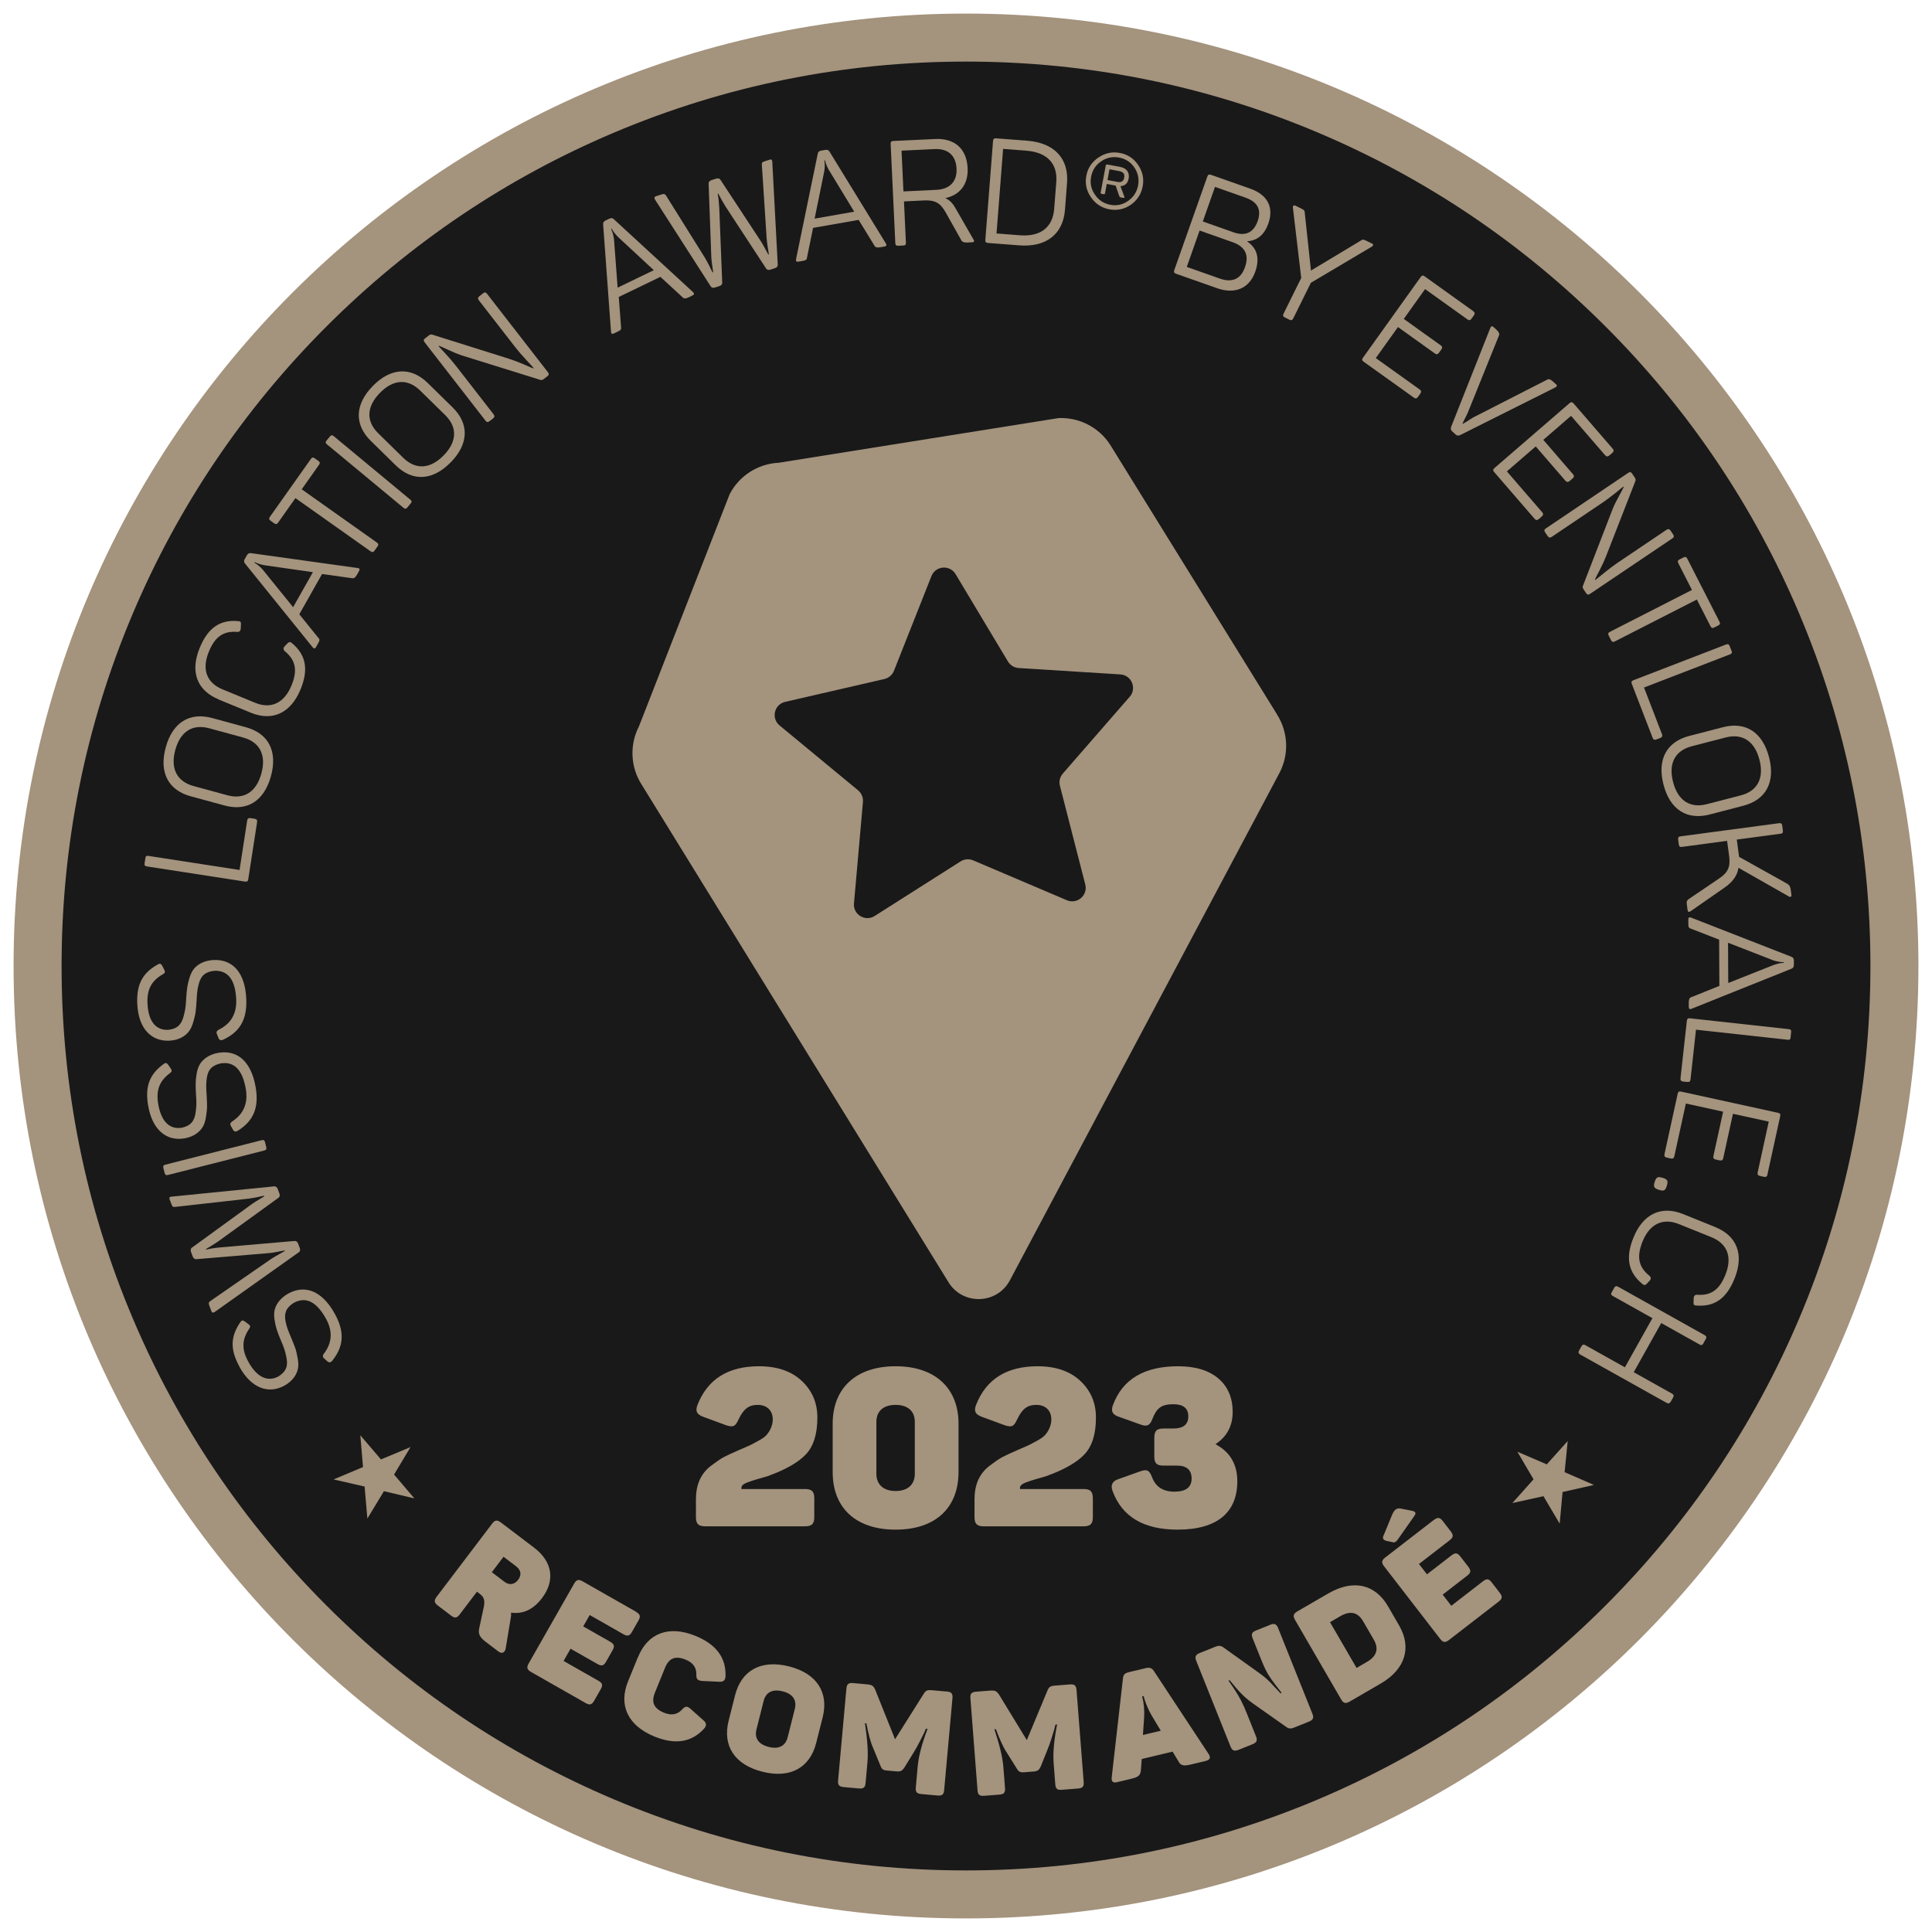
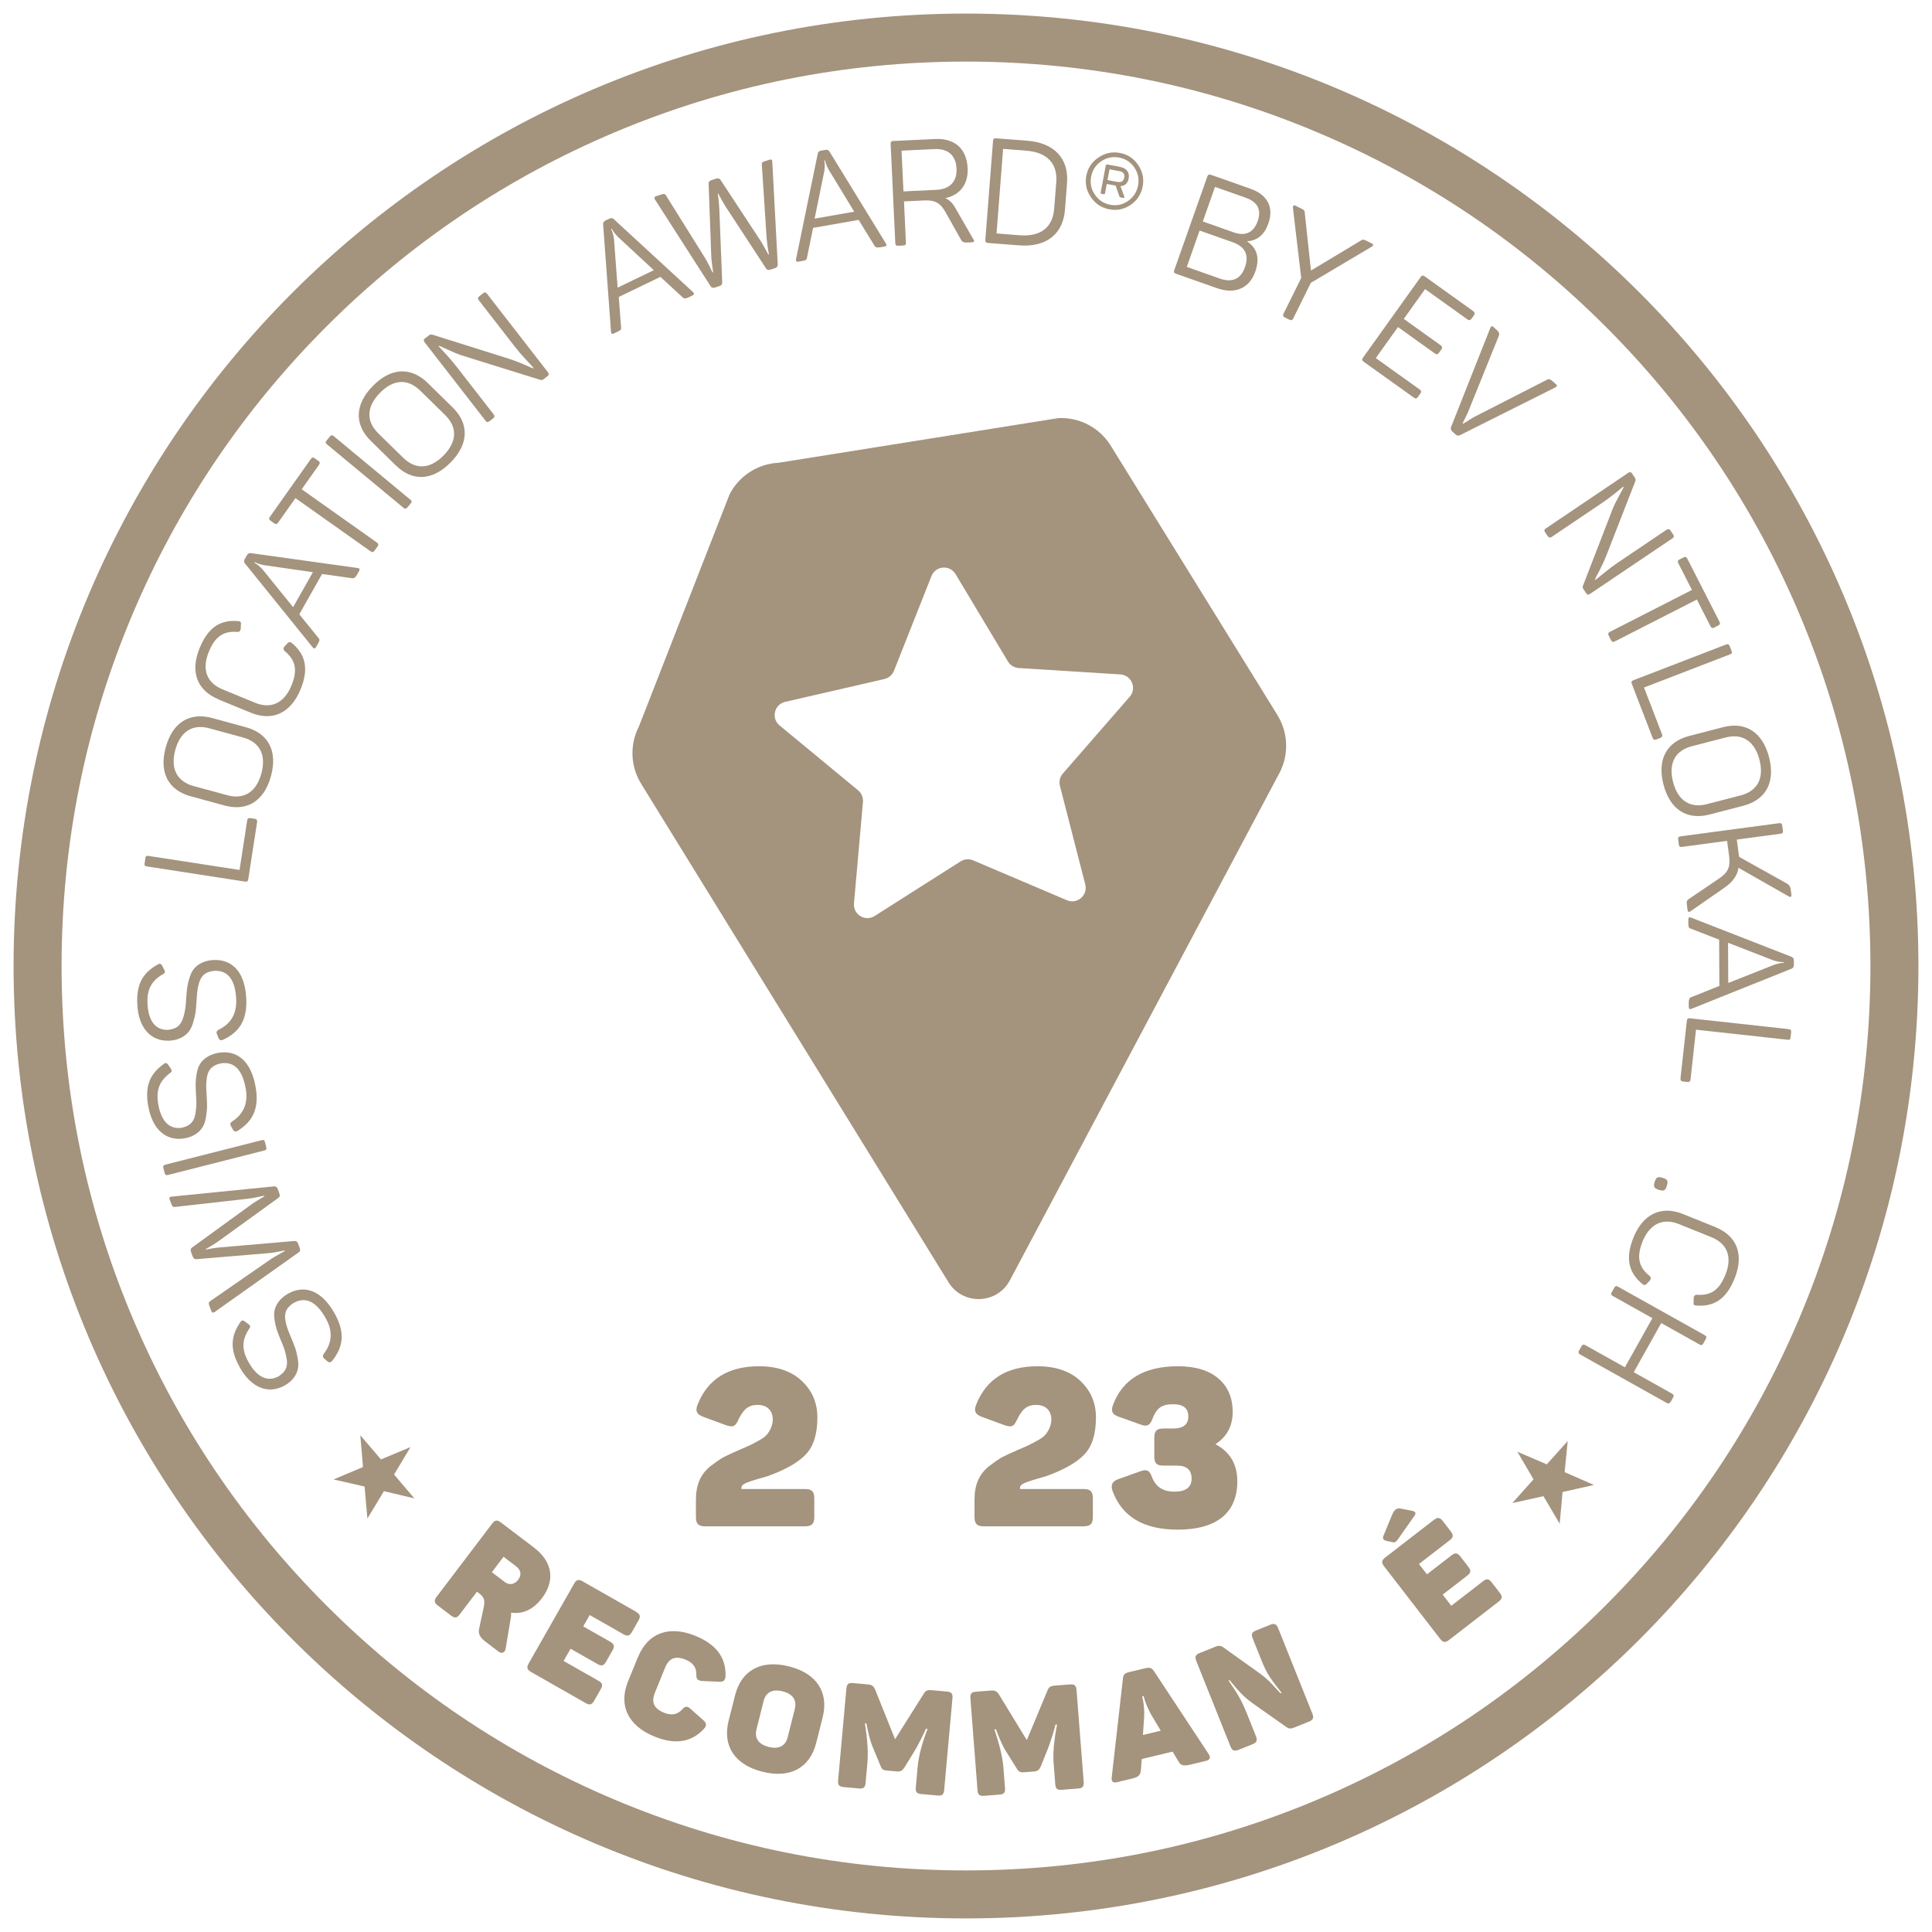
<svg xmlns="http://www.w3.org/2000/svg" width="395" height="395" viewBox="0 0 395 395" fill="none">
-   <path d="M197.505 387.317C302.337 387.317 387.321 302.333 387.321 197.501C387.321 92.668 302.337 7.684 197.505 7.684C92.672 7.684 7.688 92.668 7.688 197.501C7.688 302.333 92.672 387.317 197.505 387.317Z" fill="#191919" />
  <path d="M197.5 12.591C222.465 12.591 246.684 17.477 269.47 27.114C291.491 36.427 311.264 49.763 328.251 66.749C345.238 83.736 358.574 103.51 367.886 125.531C377.523 148.317 382.41 172.536 382.41 197.5C382.41 222.465 377.523 246.684 367.886 269.47C358.574 291.491 345.238 311.265 328.251 328.251C311.264 345.238 291.491 358.574 269.47 367.887C246.684 377.523 222.465 382.41 197.5 382.41C172.535 382.41 148.317 377.523 125.53 367.887C103.51 358.574 83.736 345.238 66.749 328.251C49.763 311.265 36.427 291.491 27.114 269.47C17.477 246.684 12.591 222.465 12.591 197.5C12.591 172.536 17.477 148.317 27.114 125.531C36.427 103.51 49.763 83.736 66.749 66.749C83.736 49.763 103.51 36.427 125.53 27.114C148.317 17.477 172.535 12.591 197.5 12.591ZM197.5 2.777C89.958 2.777 2.777 89.958 2.777 197.5C2.777 305.043 89.958 392.224 197.5 392.224C305.043 392.224 392.223 305.043 392.223 197.5C392.223 89.958 305.043 2.777 197.5 2.777Z" fill="#A4937D" />
  <path d="M261.079 146.04L226.988 90.949C224.682 87.367 220.639 85.277 216.38 85.483L159.209 94.609C154.95 94.815 151.123 97.268 149.17 101.056L130.633 148.513C128.68 152.301 128.896 156.854 131.202 160.436L193.996 262.277C197.009 266.958 203.967 266.634 206.518 261.678L261.629 157.953C263.582 154.165 263.366 149.622 261.06 146.03L261.079 146.04ZM230.963 142.458L217.293 158.159C216.694 158.846 216.478 159.778 216.704 160.662L221.885 180.828C222.455 183.045 220.237 184.949 218.127 184.056L198.962 175.901C198.128 175.548 197.166 175.627 196.401 176.107L178.825 187.275C176.892 188.502 174.39 186.98 174.596 184.704L176.431 163.959C176.509 163.056 176.136 162.163 175.44 161.584L159.385 148.317C157.619 146.854 158.296 144.009 160.524 143.498L180.817 138.827C181.7 138.621 182.436 137.993 182.77 137.149L190.434 117.788C191.278 115.658 194.193 115.423 195.37 117.385L206.076 135.245C206.547 136.021 207.362 136.521 208.275 136.58L229.059 137.885C231.345 138.032 232.474 140.731 230.972 142.458H230.963Z" fill="#A4937D" />
  <path d="M83.933 295.858L80.567 301.471L84.718 306.348L78.496 304.876L75.111 310.47L74.541 303.924L68.202 302.472L74.218 299.94L73.668 293.444L77.888 298.38L83.933 295.858Z" fill="#A4937D" />
  <path d="M109.231 316.456C112.892 319.233 113.588 323.08 110.811 326.74C109.055 329.056 106.935 330.057 104.491 329.704C104.521 330.214 104.462 330.734 104.354 331.225L103.402 336.946C103.275 337.858 102.656 338.221 101.891 337.642L99.31 335.68C98.064 334.738 97.71 334.012 97.985 332.863L98.937 328.428C99.133 327.221 99.006 326.554 98.064 325.847L97.514 325.425L93.991 330.067C93.432 330.813 92.99 330.891 92.225 330.312L89.526 328.261C88.761 327.682 88.702 327.221 89.261 326.475L100.625 311.5C101.184 310.754 101.646 310.695 102.411 311.274L109.231 316.446V316.456ZM105.532 320.244L102.951 318.281L100.556 321.441L103.137 323.404C104.119 324.149 105.188 323.983 105.934 323.001C106.66 322.049 106.562 321.029 105.532 320.254V320.244Z" fill="#A4937D" />
  <path d="M130.046 329.556C130.88 330.037 131.007 330.479 130.546 331.293L129.211 333.639C128.74 334.473 128.289 334.6 127.455 334.119L120.566 330.194L119.241 332.52L124.746 335.65C125.581 336.131 125.708 336.573 125.247 337.387L123.912 339.733C123.441 340.567 122.99 340.694 122.156 340.213L116.651 337.083L115.228 339.585L122.352 343.638C123.157 344.099 123.304 344.521 122.823 345.356L121.469 347.73C121.008 348.535 120.556 348.663 119.751 348.201L108.584 341.842C107.75 341.371 107.622 340.92 108.084 340.105L117.387 323.766C117.848 322.962 118.299 322.834 119.133 323.315L130.065 329.537L130.046 329.556Z" fill="#A4937D" />
  <path d="M130.466 338.752C132.448 333.884 136.756 332.236 142.203 334.463C146.403 336.18 148.444 338.889 148.336 342.638C148.316 343.57 147.885 343.913 146.972 343.835L143.567 343.678C142.605 343.58 142.33 343.305 142.37 342.314C142.389 340.92 141.663 339.919 140.211 339.33C138.071 338.457 136.776 338.997 135.971 340.969L133.911 346.033C133.106 348.005 133.646 349.301 135.785 350.174C137.257 350.773 138.484 350.557 139.416 349.546C140.113 348.79 140.485 348.751 141.221 349.409L143.763 351.675C144.47 352.254 144.538 352.804 143.9 353.481C141.349 356.239 137.993 356.749 133.793 355.032C128.347 352.804 126.423 348.624 128.405 343.756L130.447 338.752H130.466Z" fill="#A4937D" />
  <path d="M150.29 346.592C151.575 341.499 155.609 339.262 161.31 340.694C166.992 342.127 169.475 346.003 168.199 351.096L166.874 356.337C165.589 361.43 161.555 363.667 155.883 362.234C150.172 360.802 147.689 356.915 148.965 351.822L150.29 346.582V346.592ZM162.497 349.389C162.959 347.554 162.036 346.298 160.025 345.797C157.954 345.277 156.58 345.954 156.119 347.789L154.667 353.559C154.205 355.394 155.098 356.641 157.169 357.161C159.181 357.671 160.584 357.004 161.045 355.169L162.497 349.408V349.389Z" fill="#A4937D" />
  <path d="M193.555 345.827C194.517 345.915 194.811 346.239 194.733 347.201L193.035 365.983C192.957 366.916 192.594 367.18 191.642 367.092L188.384 366.798C187.422 366.709 187.157 366.386 187.236 365.463L187.618 361.185C187.815 359.036 188.492 356.474 189.64 353.471L189.306 353.442C189.11 353.933 188.737 354.718 188.187 355.787C187.638 356.857 187.206 357.662 186.853 358.201L184.871 361.43C184.458 362.029 184.105 362.235 183.359 362.166L181.357 361.989C180.553 361.921 180.268 361.715 180.003 360.988L178.541 357.446C178.011 356.288 177.56 354.58 177.128 352.343L176.834 352.314C177.344 355.65 177.53 358.319 177.354 360.292L176.971 364.541C176.892 365.463 176.529 365.738 175.577 365.65L172.526 365.375C171.564 365.287 171.27 364.963 171.348 364.03L173.046 345.248C173.134 344.286 173.487 344.021 174.449 344.11L177.256 344.365C178.306 344.463 178.551 344.659 178.934 345.454L182.996 355.591L188.806 346.377C189.267 345.601 189.581 345.484 190.562 345.572L193.555 345.837V345.827Z" fill="#A4937D" />
  <path d="M218.716 344.384C219.678 344.306 220.022 344.58 220.1 345.542L221.562 364.344C221.631 365.277 221.327 365.6 220.375 365.669L217.107 365.924C216.145 366.003 215.831 365.718 215.753 364.796L215.419 360.517C215.252 358.358 215.498 355.718 216.126 352.568L215.792 352.598C215.684 353.118 215.449 353.952 215.086 355.09C214.722 356.239 214.428 357.102 214.173 357.691L212.76 361.204C212.446 361.862 212.142 362.126 211.386 362.185L209.384 362.342C208.579 362.401 208.265 362.244 207.883 361.587L205.851 358.339C205.135 357.279 204.409 355.679 203.614 353.54L203.31 353.56C204.37 356.759 204.998 359.359 205.145 361.341L205.478 365.591C205.547 366.523 205.243 366.847 204.291 366.915L201.239 367.151C200.277 367.229 199.924 366.955 199.856 366.022L198.403 347.22C198.325 346.259 198.639 345.935 199.591 345.866L202.407 345.65C203.457 345.572 203.742 345.729 204.242 346.445L209.934 355.768L214.124 345.709C214.448 344.875 214.742 344.698 215.723 344.62L218.716 344.384Z" fill="#A4937D" />
  <path d="M247.106 358.613C247.587 359.33 247.39 359.81 246.546 360.016L243.396 360.772C241.905 361.125 241.365 360.949 240.914 360.066L239.736 358.123L233.426 359.634L233.259 361.901C233.161 362.911 232.818 363.304 231.424 363.638L228.363 364.374C227.548 364.57 227.185 364.226 227.293 363.363L229.579 343.246C229.648 342.363 229.952 342.078 230.855 341.862L234.182 341.067C235.026 340.861 235.497 340.999 235.929 341.666L247.116 358.623L247.106 358.613ZM235.428 350.694C234.8 349.605 234.192 348.113 233.976 347.338L233.809 346.759L233.515 346.828C233.878 348.221 233.995 349.615 233.927 351.018L233.672 354.717L237.322 353.844L235.428 350.684V350.694Z" fill="#A4937D" />
  <path d="M259.687 332.186C260.551 331.843 260.982 332.019 261.326 332.893L268.313 350.35C268.656 351.214 268.48 351.646 267.606 351.989L264.456 353.255C263.926 353.471 263.485 353.422 263.092 353.157L256.154 348.27C255.202 347.583 254.417 346.926 253.799 346.268C253.151 345.62 252.366 344.708 251.395 343.511L251.169 343.599C251.876 344.639 252.406 345.405 252.68 345.846C252.955 346.288 253.338 346.906 253.75 347.711C254.182 348.545 254.574 349.448 254.967 350.429L256.782 354.972C257.126 355.836 256.949 356.268 256.056 356.621L253.24 357.75C252.347 358.103 251.915 357.926 251.571 357.053L244.585 339.595C244.241 338.732 244.418 338.3 245.311 337.947L248.598 336.632C249.128 336.416 249.599 336.455 249.992 336.72L257.42 342.029C258.362 342.686 259.226 343.471 259.716 343.962C260.178 344.453 261.159 345.552 261.807 346.199L262.032 346.111C260.923 344.708 260.099 343.619 259.569 342.794C259.02 341.98 258.49 340.9 257.95 339.556L256.115 334.983C255.772 334.119 255.929 333.697 256.822 333.344L259.667 332.206L259.687 332.186Z" fill="#A4937D" />
-   <path d="M271.599 325.768C276.663 322.834 281.157 323.874 283.787 328.418L286.044 332.314C288.655 336.808 287.349 341.273 282.286 344.207L275.947 347.887C275.112 348.368 274.661 348.25 274.2 347.446L264.769 331.185C264.298 330.38 264.426 329.929 265.25 329.448L271.59 325.768H271.599ZM278.694 331.48C277.605 329.605 276.055 329.262 274.053 330.42L271.923 331.656L277.35 341.008L279.479 339.772C281.481 338.614 281.952 337.093 280.863 335.218L278.694 331.48Z" fill="#A4937D" />
  <path d="M293.17 310.754C293.925 310.166 294.396 310.224 294.965 310.96L296.614 313.1C297.203 313.865 297.144 314.326 296.378 314.915L290.108 319.763L291.747 321.873L296.761 317.996C297.517 317.408 297.988 317.467 298.557 318.203L300.206 320.342C300.794 321.097 300.735 321.569 299.97 322.147L294.956 326.024L296.722 328.3L303.208 323.286C303.944 322.717 304.386 322.756 304.975 323.512L306.643 325.67C307.212 326.406 307.153 326.868 306.417 327.437L296.251 335.297C295.495 335.886 295.024 335.827 294.455 335.091L282.964 320.214C282.395 319.478 282.454 319.017 283.219 318.428L293.17 310.735V310.754ZM284.691 309.557C285.064 308.664 285.604 308.281 286.31 308.419L288.587 308.86C289.342 308.998 289.627 309.273 289.176 309.92L285.908 314.572C285.486 315.2 285.172 315.445 284.72 315.298L283.445 315.033C282.826 314.866 282.63 314.562 282.817 314.071L284.681 309.557H284.691Z" fill="#A4937D" />
  <path d="M310.235 296.81L316.24 299.391L320.519 294.622L319.891 300.99L325.887 303.601L319.469 305.043L318.88 311.52L315.563 305.897L309.204 307.3L313.532 302.452L310.225 296.8L310.235 296.81Z" fill="#A4937D" />
  <path d="M48.977 279.45C46.985 275.858 47.133 273.189 49.193 270.245C49.399 269.921 49.694 269.902 50.037 270.157L50.861 270.775C51.185 271.05 51.234 271.197 50.999 271.59C49.468 273.817 49.34 275.829 50.793 278.449C52.54 281.599 54.728 282.62 56.975 281.383C58.555 280.372 58.938 279.195 58.535 277.409C58.29 276.163 58.035 275.446 57.407 273.994C56.73 272.335 56.377 271.452 56.141 269.892C56.014 269.097 56.023 268.44 56.141 267.851C56.406 266.703 57.299 265.378 58.908 264.485C62.402 262.552 65.866 263.945 68.447 268.597C70.537 272.375 70.272 275.328 67.868 278.282C67.583 278.577 67.289 278.606 66.975 278.361L66.229 277.703C65.964 277.468 65.935 277.173 66.16 276.84C67.917 274.592 68.074 272.188 66.641 269.598C64.688 266.084 62.48 265.025 60.027 266.389C58.447 267.399 58.064 268.518 58.388 270.167C58.624 271.344 58.918 272.051 59.497 273.425C59.87 274.288 60.145 275.034 60.351 275.584C60.547 276.133 60.704 276.84 60.861 277.684C61.018 278.528 61.038 279.244 60.91 279.833C60.675 281.03 59.831 282.365 58.163 283.287C54.855 285.112 51.352 283.778 48.968 279.47L48.977 279.45Z" fill="#A4937D" />
  <path d="M34.68 245.222C34.542 244.859 34.68 244.672 35.082 244.653L56.033 242.553C56.377 242.523 56.642 242.71 56.789 243.112L57.112 243.986C57.27 244.408 57.211 244.692 56.936 244.888L44.65 253.779C43.933 254.27 43.07 254.819 42.089 255.379L42.128 255.487C42.923 255.29 43.933 255.133 45.082 255.025L60.204 253.72C60.547 253.691 60.812 253.877 60.95 254.25L61.283 255.153C61.43 255.545 61.371 255.83 61.097 256.026L43.894 268.234C43.56 268.46 43.335 268.381 43.217 268.067L42.795 266.939C42.618 266.458 42.638 266.252 43.021 265.987L55.395 257.42C55.699 257.204 56.239 256.909 56.975 256.478C57.721 256.066 58.153 255.84 58.231 255.781L58.192 255.663C56.543 255.987 55.444 256.174 54.944 256.203L40.185 257.439C39.812 257.479 39.547 257.292 39.39 256.87L39.066 255.997C38.909 255.575 38.978 255.251 39.292 255.045L51.283 246.331C51.686 246.017 52.599 245.448 54.051 244.584L54.012 244.466C52.579 244.78 51.529 244.977 50.852 245.065L35.838 246.753C35.386 246.822 35.229 246.684 35.053 246.203L34.68 245.212V245.222Z" fill="#A4937D" />
  <path d="M34.384 240.217C33.943 240.325 33.766 240.217 33.648 239.776L33.403 238.814C33.295 238.372 33.403 238.225 33.845 238.107L53.461 233.122C53.903 233.014 54.079 233.093 54.187 233.535L54.433 234.496C54.541 234.938 54.433 235.124 53.991 235.232L34.375 240.217H34.384Z" fill="#A4937D" />
  <path d="M30.293 226.096C29.596 222.043 30.616 219.57 33.541 217.48C33.835 217.244 34.13 217.323 34.375 217.676L34.954 218.53C35.17 218.893 35.16 219.05 34.816 219.354C32.638 220.954 31.853 222.808 32.353 225.752C32.962 229.295 34.689 230.992 37.221 230.561C39.046 230.129 39.801 229.138 40.008 227.322C40.194 226.066 40.184 225.301 40.066 223.721C39.978 221.925 39.939 220.983 40.223 219.433C40.361 218.647 40.596 218.019 40.91 217.509C41.538 216.508 42.814 215.556 44.63 215.252C48.565 214.585 51.371 217.048 52.274 222.288C53 226.547 51.774 229.246 48.525 231.238C48.162 231.424 47.868 231.346 47.662 231.022L47.181 230.158C47.004 229.854 47.083 229.56 47.407 229.324C49.811 227.784 50.753 225.566 50.252 222.641C49.575 218.677 47.839 216.95 45.071 217.421C43.246 217.853 42.51 218.775 42.274 220.443C42.108 221.641 42.147 222.396 42.245 223.878C42.314 224.82 42.324 225.615 42.333 226.194C42.333 226.773 42.245 227.499 42.117 228.343C41.99 229.197 41.764 229.874 41.46 230.384C40.842 231.444 39.595 232.415 37.721 232.739C34.002 233.377 31.127 230.953 30.302 226.096H30.293Z" fill="#A4937D" />
  <path d="M28.065 205.282C27.879 201.18 29.194 198.854 32.353 197.137C32.677 196.941 32.952 197.049 33.158 197.431L33.619 198.344C33.786 198.727 33.767 198.884 33.384 199.139C31.029 200.454 30.018 202.201 30.155 205.184C30.322 208.776 31.824 210.669 34.395 210.552C36.259 210.346 37.123 209.462 37.564 207.686C37.898 206.46 37.986 205.704 38.065 204.124C38.192 202.328 38.271 201.396 38.752 199.885C38.987 199.119 39.291 198.531 39.664 198.06C40.41 197.147 41.794 196.362 43.639 196.274C47.623 196.097 50.105 198.884 50.351 204.193C50.547 208.511 48.997 211.033 45.533 212.613C45.15 212.75 44.865 212.642 44.699 212.289L44.326 211.366C44.188 211.042 44.296 210.768 44.649 210.562C47.221 209.325 48.428 207.245 48.29 204.291C48.104 200.277 46.592 198.354 43.796 198.482C41.931 198.688 41.087 199.512 40.646 201.131C40.332 202.299 40.282 203.054 40.194 204.536C40.145 205.478 40.067 206.263 39.998 206.842C39.929 207.421 39.753 208.128 39.517 208.952C39.282 209.776 38.977 210.424 38.605 210.895C37.859 211.867 36.514 212.681 34.611 212.77C30.842 212.936 28.291 210.189 28.065 205.262V205.282Z" fill="#A4937D" />
  <path d="M29.714 175.47C29.782 175.018 29.949 174.93 30.401 174.999L48.977 177.864L50.537 167.737C50.596 167.344 50.832 167.207 51.224 167.266L52.058 167.394C52.441 167.452 52.628 167.668 52.569 168.051L50.763 179.729C50.694 180.18 50.518 180.308 50.076 180.239L30.067 177.148C29.616 177.079 29.488 176.903 29.567 176.461L29.724 175.48L29.714 175.47Z" fill="#A4937D" />
  <path d="M39.017 162.811C34.434 161.564 32.471 157.963 33.884 152.801C35.288 147.669 38.801 145.559 43.384 146.805L50.263 148.68C54.845 149.926 56.798 153.527 55.405 158.66C54.001 163.821 50.478 165.931 45.906 164.685L39.026 162.811H39.017ZM42.805 148.905C39.39 147.973 36.877 149.514 35.837 153.331C34.797 157.148 36.181 159.778 39.586 160.711L46.465 162.585C49.88 163.517 52.402 161.947 53.442 158.13C54.482 154.312 53.089 151.712 49.684 150.78L42.805 148.905Z" fill="#A4937D" />
  <path d="M44.699 142.988C40.312 141.182 38.801 137.395 40.832 132.449C42.55 128.288 45.042 126.669 48.673 126.983C49.154 127.012 49.291 127.14 49.262 127.621L49.213 128.612C49.144 129.014 48.948 129.191 48.575 129.201C45.768 128.965 44.002 130.064 42.707 133.224C41.196 136.884 42.265 139.612 45.513 140.947L52.167 143.685C55.376 145.01 58.104 143.773 59.585 140.172C60.91 136.963 60.41 134.922 58.182 133.096C57.907 132.822 57.898 132.527 58.113 132.223L58.81 131.497C59.085 131.222 59.36 131.202 59.644 131.448C62.47 133.783 63.187 136.727 61.45 140.947C59.438 145.834 55.67 147.522 51.283 145.716L44.689 143.008L44.699 142.988Z" fill="#A4937D" />
  <path d="M73.107 116.12C73.52 116.178 73.618 116.375 73.402 116.767L72.97 117.533C72.656 118.082 72.322 118.308 71.959 118.21L65.846 117.356L61.194 125.589L65.07 130.388C65.404 130.712 65.385 130.947 65.021 131.575L64.619 132.282C64.413 132.655 64.197 132.665 63.922 132.341L50.105 115.227C49.87 114.962 49.84 114.657 50.027 114.314L50.478 113.529C50.675 113.185 50.94 113.028 51.283 113.087L73.098 116.129L73.107 116.12ZM54.119 115.58C53.275 115.413 52.598 115.207 52.097 114.922L52.019 115.05C52.569 115.364 53.118 115.806 53.658 116.394L59.928 124.137L63.971 116.983L54.119 115.57V115.58Z" fill="#A4937D" />
  <path d="M63.53 93.863C63.795 93.49 64.001 93.461 64.374 93.716L65.061 94.207C65.434 94.472 65.463 94.678 65.208 95.05L61.685 100.036L77.023 110.899C77.396 111.164 77.426 111.37 77.171 111.743L76.592 112.557C76.327 112.93 76.121 112.96 75.748 112.704L60.4 101.841L56.877 106.826C56.612 107.199 56.406 107.229 56.033 106.974L55.346 106.483C54.973 106.218 54.944 106.012 55.199 105.639L63.53 93.873V93.863Z" fill="#A4937D" />
  <path d="M66.876 90.88C66.523 90.596 66.503 90.38 66.798 90.027L67.436 89.261C67.72 88.908 67.916 88.918 68.27 89.202L83.853 102.126C84.206 102.411 84.246 102.607 83.951 102.951L83.313 103.716C83.029 104.069 82.813 104.089 82.46 103.795L66.876 90.871V90.88Z" fill="#A4937D" />
  <path d="M75.826 90.154C72.441 86.837 72.48 82.725 76.229 78.908C79.948 75.11 84.05 74.983 87.445 78.3L92.538 83.294C95.924 86.611 95.885 90.723 92.156 94.521C88.407 98.338 84.305 98.466 80.919 95.149L75.826 90.154ZM85.914 79.86C83.392 77.387 80.439 77.495 77.671 80.331C74.904 83.167 74.825 86.13 77.347 88.603L82.44 93.598C84.962 96.071 87.936 95.934 90.703 93.108C93.47 90.281 93.529 87.328 91.007 84.855L85.914 79.86Z" fill="#A4937D" />
  <path d="M98.749 59.978C99.103 59.703 99.319 59.723 99.593 60.086L112.007 76.082C112.282 76.445 112.262 76.651 111.899 76.935L111.134 77.524C110.898 77.711 110.653 77.74 110.427 77.652L94.324 72.637C93.597 72.392 92.695 72.019 91.625 71.519C90.546 71.018 89.937 70.763 89.77 70.704L89.672 70.782C89.76 70.9 90.261 71.44 91.134 72.362C91.988 73.305 92.685 74.109 93.215 74.796L100.908 84.698C101.154 85.012 101.134 85.286 100.83 85.532L100.094 86.101C99.731 86.376 99.525 86.356 99.25 85.993L86.826 69.997C86.552 69.634 86.571 69.428 86.934 69.153L87.7 68.565C87.916 68.398 88.141 68.339 88.387 68.418L104.137 73.373C104.902 73.618 105.874 73.982 107.012 74.462C108.131 74.973 108.808 75.248 109.053 75.326L109.122 75.267C108.994 75.1 108.484 74.541 107.571 73.56C106.678 72.608 105.942 71.764 105.393 71.047L97.886 61.381C97.64 61.067 97.699 60.803 98.013 60.557L98.749 59.978Z" fill="#A4937D" />
  <path d="M141.682 59.723C141.986 60.008 141.957 60.224 141.555 60.42L140.769 60.803C140.2 61.077 139.788 61.077 139.553 60.783L135.019 56.602L126.511 60.714L126.972 66.867C127.06 67.328 126.913 67.505 126.256 67.819L125.52 68.172C125.137 68.359 124.951 68.251 124.921 67.829L123.312 45.896C123.273 45.543 123.42 45.278 123.763 45.102L124.578 44.709C124.931 44.542 125.245 44.552 125.49 44.807L141.692 59.723H141.682ZM126.374 48.467C125.775 47.849 125.333 47.29 125.088 46.77L124.951 46.838C125.225 47.408 125.422 48.085 125.53 48.87L126.275 58.81L133.675 55.239L126.374 48.467Z" fill="#A4937D" />
  <path d="M157.344 32.648C157.717 32.53 157.884 32.668 157.894 33.07L159.012 54.109C159.032 54.453 158.826 54.708 158.423 54.836L157.53 55.12C157.099 55.258 156.824 55.189 156.637 54.904L148.336 42.216C147.874 41.48 147.364 40.587 146.854 39.586L146.736 39.625C146.903 40.43 147.001 41.441 147.06 42.599L147.658 57.77C147.678 58.113 147.472 58.368 147.099 58.486L146.177 58.781C145.774 58.908 145.5 58.84 145.313 58.555L133.91 40.793C133.704 40.45 133.792 40.224 134.106 40.126L135.255 39.753C135.745 39.596 135.941 39.625 136.197 40.018L144.175 52.785C144.371 53.099 144.646 53.648 145.048 54.414C145.421 55.179 145.627 55.621 145.686 55.699L145.804 55.66C145.558 53.992 145.421 52.893 145.421 52.392L144.881 37.584C144.852 37.211 145.058 36.956 145.49 36.819L146.383 36.534C146.814 36.397 147.129 36.485 147.325 36.799L155.47 49.193C155.764 49.605 156.284 50.547 157.079 52.039L157.197 52C156.951 50.557 156.804 49.487 156.745 48.81L155.764 33.727C155.715 33.266 155.852 33.129 156.343 32.972L157.354 32.648H157.344Z" fill="#A4937D" />
  <path d="M181.121 49.773C181.337 50.136 181.249 50.332 180.807 50.41L179.944 50.558C179.316 50.666 178.933 50.558 178.776 50.214L175.547 44.954L166.235 46.593L164.998 52.638C164.959 53.109 164.763 53.227 164.046 53.355L163.242 53.492C162.829 53.57 162.672 53.404 162.751 52.991L167.187 31.442C167.245 31.088 167.451 30.872 167.844 30.804L168.737 30.647C169.12 30.578 169.414 30.676 169.591 30.99L181.111 49.763L181.121 49.773ZM169.463 34.768C169.051 34.013 168.786 33.355 168.688 32.786L168.541 32.816C168.649 33.444 168.649 34.14 168.541 34.935L166.549 44.699L174.645 43.276L169.473 34.768H169.463Z" fill="#A4937D" />
  <path d="M191.199 28.419C195.183 28.232 197.647 30.411 197.833 34.366C197.99 37.653 196.282 39.881 193.25 40.509C194.055 40.833 194.752 41.5 195.311 42.501L199.001 48.919C199.285 49.301 199.177 49.517 198.726 49.537L197.735 49.586C197.097 49.615 196.704 49.448 196.528 49.095L193.329 43.404C192.269 41.519 191.209 40.872 188.893 40.98L184.821 41.176L185.213 49.566C185.233 50.018 185.125 50.175 184.664 50.194L183.673 50.243C183.221 50.263 183.064 50.126 183.045 49.674L182.093 29.449C182.073 28.998 182.21 28.841 182.672 28.821L191.209 28.419H191.199ZM191.081 30.48L184.32 30.803L184.713 39.135L191.474 38.811C194.163 38.683 195.694 37.133 195.566 34.474C195.439 31.785 193.829 30.352 191.081 30.48Z" fill="#A4937D" />
  <path d="M210.042 28.772C215.586 29.204 218.55 32.462 218.157 37.408L217.735 42.894C217.352 47.839 213.928 50.597 208.373 50.165L202.014 49.674C201.563 49.635 201.426 49.478 201.455 49.027L203.025 28.841C203.064 28.39 203.221 28.252 203.673 28.282L210.032 28.772H210.042ZM215.959 37.231C216.253 33.463 214.094 31.147 209.875 30.813L205.086 30.441L203.741 47.731L208.53 48.104C212.75 48.428 215.233 46.475 215.527 42.707L215.959 37.221V37.231Z" fill="#A4937D" />
-   <path d="M222.101 35.936C222.396 34.366 223.22 33.1 224.594 32.197C225.938 31.285 227.41 30.971 228.98 31.275C230.551 31.569 231.787 32.384 232.7 33.728C233.612 35.072 233.926 36.544 233.622 38.114C233.328 39.685 232.503 40.95 231.188 41.873C229.844 42.785 228.372 43.1 226.802 42.795C225.232 42.501 223.966 41.677 223.053 40.332C222.111 38.988 221.797 37.516 222.101 35.936ZM223.083 36.122C222.828 37.457 223.083 38.703 223.868 39.802C224.604 40.921 225.673 41.618 227.018 41.873C228.323 42.118 229.54 41.853 230.639 41.078C231.738 40.303 232.425 39.263 232.68 37.928C232.935 36.593 232.67 35.377 231.924 34.248C231.179 33.159 230.138 32.462 228.833 32.217C227.499 31.962 226.252 32.217 225.153 32.972C224.035 33.718 223.338 34.778 223.083 36.122ZM229.049 34.14C230.354 34.386 230.982 35.278 230.757 36.495C230.57 37.477 230.011 38.016 229.079 38.056L229.854 40.165C229.962 40.401 229.854 40.499 229.589 40.45L229.177 40.371C229 40.342 228.892 40.254 228.833 40.087L228.097 37.948L226.282 37.604L225.919 39.537C225.889 39.685 225.791 39.724 225.644 39.704L225.232 39.626C225.085 39.596 225.006 39.518 225.036 39.37L226.066 33.875C226.105 33.669 226.243 33.6 226.449 33.64L229.059 34.13L229.049 34.14ZM226.429 36.809L228.451 37.192C229.255 37.339 229.707 37.064 229.844 36.319C229.981 35.573 229.667 35.151 228.863 34.994L226.841 34.611L226.429 36.809Z" fill="#A4937D" />
+   <path d="M222.101 35.936C222.396 34.366 223.22 33.1 224.594 32.197C225.938 31.285 227.41 30.971 228.98 31.275C230.551 31.569 231.787 32.384 232.7 33.728C233.612 35.072 233.926 36.544 233.622 38.114C233.328 39.685 232.503 40.95 231.188 41.873C229.844 42.785 228.372 43.1 226.802 42.795C225.232 42.501 223.966 41.677 223.053 40.332C222.111 38.988 221.797 37.516 222.101 35.936ZM223.083 36.122C222.828 37.457 223.083 38.703 223.868 39.802C224.604 40.921 225.673 41.618 227.018 41.873C228.323 42.118 229.54 41.853 230.639 41.078C231.738 40.303 232.425 39.263 232.68 37.928C232.935 36.593 232.67 35.377 231.924 34.248C231.179 33.159 230.138 32.462 228.833 32.217C227.499 31.962 226.252 32.217 225.153 32.972C224.035 33.718 223.338 34.778 223.083 36.122ZM229.049 34.14C230.354 34.386 230.982 35.278 230.757 36.495C230.57 37.477 230.011 38.016 229.079 38.056L229.854 40.165C229.962 40.401 229.854 40.499 229.589 40.45L229.177 40.371C229 40.342 228.892 40.254 228.833 40.087L228.097 37.948L226.282 37.604L225.919 39.537C225.889 39.685 225.791 39.724 225.644 39.704L225.232 39.626C225.085 39.596 225.006 39.518 225.036 39.37L226.066 33.875C226.105 33.669 226.243 33.6 226.449 33.64L229.059 34.13ZM226.429 36.809L228.451 37.192C229.255 37.339 229.707 37.064 229.844 36.319C229.981 35.573 229.667 35.151 228.863 34.994L226.841 34.611L226.429 36.809Z" fill="#A4937D" />
  <path d="M255.643 38.585C259.146 39.822 260.49 42.373 259.313 45.71C258.518 47.957 257.095 49.184 255.024 49.321L255.005 49.38C257.046 50.773 257.605 52.824 256.634 55.562C255.417 59.007 252.434 60.204 248.813 58.918L240.462 55.974C240.04 55.827 239.941 55.631 240.089 55.209L246.83 36.122C246.978 35.7 247.174 35.602 247.606 35.749L255.643 38.585ZM254.543 54.6C254.975 53.374 254.985 52.353 254.563 51.47C254.131 50.616 253.268 49.959 252.041 49.527L245.26 47.133L242.64 54.571L249.421 56.965C250.648 57.397 251.727 57.427 252.6 57.034C253.474 56.642 254.112 55.837 254.543 54.61V54.6ZM254.71 40.43L248.41 38.212L245.918 45.278L252.218 47.505C254.583 48.34 256.29 47.594 257.124 45.229C257.949 42.893 257.134 41.294 254.71 40.44V40.43Z" fill="#A4937D" />
  <path d="M280.461 49.753C280.814 49.93 280.824 50.234 280.461 50.43L268.008 57.82L264.416 65.081C264.21 65.484 264.014 65.552 263.602 65.356L262.709 64.915C262.306 64.709 262.238 64.512 262.434 64.11L266.035 56.828L264.338 42.472C264.269 42.069 264.524 41.893 264.877 42.06L265.986 42.609C266.634 42.933 266.771 43.061 266.771 43.61L268.027 55.317L278.145 49.233C278.577 48.909 278.763 48.929 279.411 49.253L280.441 49.763L280.461 49.753Z" fill="#A4937D" />
  <path d="M301.224 63.649C301.548 63.874 301.568 64.159 301.342 64.473L300.851 65.16C300.626 65.484 300.351 65.543 300.037 65.317L291.362 59.105L287.005 65.199L294.571 70.616C294.895 70.842 294.914 71.126 294.689 71.44L294.198 72.127C293.972 72.451 293.698 72.51 293.384 72.284L285.818 66.867L281.284 73.207L290.273 79.644C290.597 79.87 290.616 80.154 290.391 80.468L289.9 81.155C289.674 81.479 289.399 81.538 289.085 81.312L278.811 73.962C278.438 73.697 278.409 73.491 278.674 73.118L290.449 56.652C290.714 56.279 290.92 56.249 291.293 56.514L301.244 63.639L301.224 63.649Z" fill="#A4937D" />
  <path d="M318.103 78.516C318.398 78.78 318.359 78.996 318.005 79.202L298.507 88.966C298.173 89.114 297.869 89.084 297.584 88.819L296.917 88.211C296.632 87.946 296.554 87.671 296.662 87.328L304.699 67.044C304.856 66.651 305.062 66.602 305.376 66.887L306.023 67.476C306.465 67.888 306.612 68.261 306.455 68.614L300.116 84.315C299.959 84.668 299.743 85.12 299.468 85.65C299.193 86.18 299.056 86.503 299.017 86.592L299.085 86.651C299.164 86.602 299.478 86.445 299.978 86.121C300.479 85.797 300.891 85.522 301.225 85.336L316.298 77.632C316.612 77.426 316.995 77.534 317.446 77.946L318.094 78.535L318.103 78.516Z" fill="#A4937D" />
-   <path d="M329.732 91.754C329.987 92.048 329.948 92.323 329.654 92.578L329.016 93.127C328.721 93.383 328.437 93.383 328.182 93.088L321.205 85.022L315.532 89.928L321.617 96.974C321.872 97.269 321.833 97.543 321.538 97.799L320.9 98.348C320.606 98.603 320.321 98.603 320.066 98.309L313.982 91.273L308.084 96.376L315.317 104.746C315.572 105.041 315.532 105.315 315.238 105.58L314.6 106.13C314.306 106.385 314.021 106.385 313.766 106.091L305.503 96.533C305.209 96.189 305.219 95.973 305.562 95.679L320.881 82.441C321.224 82.147 321.44 82.156 321.734 82.5L329.742 91.763L329.732 91.754Z" fill="#A4937D" />
  <path d="M342.057 109.25C342.312 109.623 342.273 109.839 341.89 110.094L325.1 121.409C324.727 121.664 324.511 121.625 324.266 121.242L323.726 120.437C323.559 120.192 323.54 119.947 323.648 119.731L329.732 104C330.017 103.294 330.448 102.42 331.027 101.38C331.596 100.34 331.891 99.741 331.969 99.584L331.901 99.486C331.773 99.575 331.204 100.026 330.223 100.84C329.222 101.625 328.378 102.263 327.652 102.754L317.259 109.761C316.936 109.976 316.661 109.947 316.435 109.623L315.915 108.848C315.66 108.475 315.699 108.259 316.082 108.014L332.872 96.689C333.245 96.434 333.461 96.474 333.706 96.856L334.246 97.661C334.393 97.887 334.442 98.112 334.354 98.358L328.358 113.735C328.064 114.481 327.642 115.423 327.073 116.532C326.494 117.611 326.17 118.269 326.081 118.514L326.13 118.592C326.307 118.475 326.896 118.004 327.936 117.16C328.947 116.335 329.84 115.658 330.586 115.148L340.733 108.308C341.056 108.092 341.331 108.161 341.547 108.485L342.067 109.26L342.057 109.25Z" fill="#A4937D" />
  <path d="M351.537 127.081C351.743 127.483 351.674 127.689 351.272 127.895L350.516 128.278C350.114 128.484 349.908 128.415 349.702 128.013L346.925 122.577L330.184 131.124C329.781 131.33 329.575 131.261 329.369 130.859L328.918 129.976C328.712 129.573 328.78 129.367 329.183 129.161L345.924 120.614L343.147 115.177C342.941 114.775 343.009 114.569 343.412 114.363L344.167 113.98C344.57 113.774 344.776 113.843 344.982 114.245L351.537 127.081Z" fill="#A4937D" />
  <path d="M354.01 133.047C354.177 133.469 354.079 133.636 353.657 133.803L336.121 140.564L339.801 150.122C339.938 150.485 339.801 150.731 339.437 150.878L338.652 151.182C338.289 151.319 338.024 151.231 337.887 150.868L333.638 139.848C333.471 139.426 333.559 139.23 333.981 139.063L352.862 131.781C353.284 131.615 353.48 131.703 353.647 132.125L354.01 133.057V133.047Z" fill="#A4937D" />
  <path d="M352.254 148.68C356.846 147.492 360.34 149.641 361.684 154.813C363.019 159.965 361.017 163.537 356.424 164.734L349.525 166.53C344.933 167.717 341.439 165.568 340.105 160.416C338.76 155.235 340.772 151.663 345.355 150.466L352.254 148.68ZM355.875 162.624C359.299 161.741 360.712 159.15 359.721 155.323C358.73 151.496 356.218 149.896 352.803 150.78L345.904 152.566C342.48 153.449 341.066 156.069 342.067 159.896C343.068 163.723 345.561 165.293 348.976 164.41L355.875 162.624Z" fill="#A4937D" />
  <path d="M345.668 186.284C345.305 186.549 345.089 186.48 345.021 186.038L344.893 185.077C344.795 184.331 344.854 184.105 345.276 183.811L351.488 179.601C353.274 178.384 353.833 177.275 353.519 174.969L353.107 171.917L343.912 173.144C343.46 173.203 343.294 173.105 343.235 172.653L343.107 171.662C343.048 171.211 343.176 171.044 343.627 170.985L363.705 168.306C364.156 168.247 364.323 168.375 364.382 168.826L364.51 169.817C364.569 170.269 364.431 170.406 363.99 170.465L355.089 171.652L355.472 174.528L355.56 175.185L365.442 180.7C365.805 180.926 366.041 181.289 366.109 181.828L366.256 182.908C366.315 183.359 366.031 183.487 365.727 183.281L355.433 177.422C355.217 178.973 354.265 180.327 352.557 181.495L345.668 186.284Z" fill="#A4937D" />
  <path d="M345.846 206.253C345.453 206.41 345.277 206.283 345.267 205.831V204.958C345.267 204.32 345.444 203.957 345.797 203.869L351.528 201.573L351.479 192.113L345.728 189.875C345.277 189.757 345.179 189.542 345.179 188.815V188.001C345.179 187.579 345.355 187.461 345.748 187.608L366.238 195.606C366.571 195.724 366.758 195.969 366.758 196.362V197.265C366.758 197.657 366.611 197.932 366.287 198.05L345.846 206.244V206.253ZM362.607 197.294C363.421 197.019 364.118 196.862 364.687 196.862V196.715C364.049 196.715 363.353 196.597 362.597 196.362L353.304 192.75L353.343 200.974L362.597 197.304L362.607 197.294Z" fill="#A4937D" />
  <path d="M366.1 212.073C366.051 212.524 365.884 212.632 365.432 212.573L346.748 210.522L345.629 220.708C345.59 221.101 345.355 221.258 344.962 221.209L344.118 221.12C343.726 221.081 343.539 220.875 343.578 220.483L344.874 208.736C344.923 208.285 345.09 208.147 345.541 208.196L365.668 210.404C366.119 210.453 366.257 210.62 366.198 211.072L366.09 212.063L366.1 212.073Z" fill="#A4937D" />
-   <path d="M361.36 240.168C361.272 240.551 361.027 240.688 360.644 240.6L359.82 240.423C359.437 240.344 359.27 240.119 359.349 239.736L361.625 229.314L354.305 227.715L352.313 236.812C352.224 237.194 351.979 237.332 351.596 237.244L350.772 237.067C350.389 236.979 350.222 236.763 350.301 236.38L352.293 227.283L344.678 225.615L342.313 236.419C342.225 236.802 341.989 236.939 341.597 236.851L340.772 236.674C340.39 236.586 340.223 236.37 340.301 235.987L343 223.642C343.098 223.201 343.275 223.083 343.716 223.181L363.5 227.509C363.941 227.607 364.059 227.784 363.961 228.225L361.341 240.178L361.36 240.168Z" fill="#A4937D" />
  <path d="M340.752 242.523C340.478 243.416 340.144 243.563 339.251 243.289L339.074 243.23C338.181 242.945 338.014 242.582 338.27 241.748L338.328 241.581C338.603 240.688 338.947 240.512 339.84 240.786L340.016 240.835C340.909 241.12 341.086 241.454 340.811 242.347L340.752 242.523Z" fill="#A4937D" />
  <path d="M350.693 250.884C355.089 252.66 356.63 256.438 354.638 261.394C352.96 265.565 350.467 267.203 346.836 266.919C346.356 266.889 346.218 266.762 346.248 266.291L346.287 265.3C346.346 264.897 346.552 264.721 346.915 264.711C349.721 264.927 351.478 263.818 352.754 260.648C354.235 256.978 353.146 254.26 349.898 252.945L343.225 250.256C339.997 248.961 337.288 250.207 335.826 253.818C334.531 257.047 335.041 259.078 337.278 260.884C337.563 261.158 337.573 261.453 337.347 261.757L336.66 262.493C336.385 262.778 336.12 262.797 335.826 262.542C332.98 260.226 332.244 257.292 333.952 253.053C335.924 248.146 339.683 246.439 344.079 248.205L350.693 250.874V250.884Z" fill="#A4937D" />
  <path d="M341.547 286.614C341.351 286.957 341.086 287.016 340.742 286.82L323.079 276.938C322.735 276.742 322.637 276.487 322.833 276.143L323.324 275.27C323.55 274.877 323.756 274.818 324.148 275.034L332.215 279.548L337.838 269.5L329.771 264.986C329.379 264.76 329.3 264.583 329.526 264.191L330.017 263.317C330.242 262.925 330.439 262.866 330.841 263.082L348.505 272.964C348.897 273.189 348.956 273.396 348.74 273.788L348.25 274.661C348.024 275.054 347.837 275.093 347.445 274.868L339.643 270.501L334.02 280.549L341.822 284.916C342.214 285.142 342.273 285.348 342.057 285.741L341.567 286.614H341.547Z" fill="#A4937D" />
  <path d="M142.602 287.232C142.106 288.541 142.467 289.173 143.776 289.67L148.561 291.43C149.96 291.836 150.321 291.656 150.998 290.211C152.037 288.045 153.075 287.232 154.926 287.232C156.867 287.232 157.995 288.451 157.995 290.211C157.995 291.52 157.318 292.739 156.686 293.416C156.37 293.778 155.783 294.184 155.016 294.59C154.203 295.041 153.616 295.357 153.21 295.538C152.804 295.719 152.082 296.035 151.043 296.486C149.689 297.073 148.606 297.569 147.838 297.976C147.071 298.427 146.168 299.059 145.175 299.826C143.189 301.451 142.286 303.663 142.286 306.552V310.164C142.286 311.563 142.783 312.06 144.227 312.06H164.54C165.985 312.06 166.482 311.563 166.482 310.164V306.372C166.482 304.927 165.985 304.431 164.54 304.431H151.585V304.16C151.585 303.754 151.991 303.392 152.804 303.077C153.752 302.715 155.512 302.219 156.912 301.813C160.568 300.503 163.186 299.014 164.766 297.344C166.346 295.673 167.113 293.146 167.113 289.805C167.113 286.781 166.03 284.298 163.908 282.312C161.787 280.326 158.853 279.333 155.196 279.333C148.877 279.333 144.679 281.951 142.602 287.232Z" fill="#A4937D" />
-   <path d="M170.241 300.955C170.241 308.313 174.981 312.737 183.106 312.737C191.231 312.737 195.971 308.313 195.971 300.955V291.069C195.971 283.847 191.231 279.333 183.106 279.333C174.981 279.333 170.241 283.847 170.241 291.069V300.955ZM187.033 301.316C187.033 303.528 185.589 304.837 183.106 304.837C180.623 304.837 179.179 303.528 179.179 301.316V290.708C179.179 288.496 180.623 287.232 183.106 287.232C185.589 287.232 187.033 288.496 187.033 290.708V301.316Z" fill="#A4937D" />
  <path d="M199.557 287.232C199.06 288.541 199.421 289.173 200.731 289.67L205.515 291.43C206.915 291.836 207.276 291.656 207.953 290.211C208.991 288.045 210.03 287.232 211.88 287.232C213.821 287.232 214.95 288.451 214.95 290.211C214.95 291.52 214.273 292.739 213.641 293.416C213.325 293.778 212.738 294.184 211.971 294.59C211.158 295.041 210.571 295.357 210.165 295.538C209.759 295.719 209.036 296.035 207.998 296.486C206.644 297.073 205.561 297.569 204.793 297.976C204.026 298.427 203.123 299.059 202.13 299.826C200.144 301.451 199.241 303.663 199.241 306.552V310.164C199.241 311.563 199.737 312.06 201.182 312.06H221.495C222.94 312.06 223.436 311.563 223.436 310.164V306.372C223.436 304.927 222.94 304.431 221.495 304.431H208.54V304.16C208.54 303.754 208.946 303.392 209.759 303.077C210.707 302.715 212.467 302.219 213.866 301.813C217.523 300.503 220.141 299.014 221.721 297.344C223.301 295.673 224.068 293.146 224.068 289.805C224.068 286.781 222.985 284.298 220.863 282.312C218.742 280.326 215.808 279.333 212.151 279.333C205.831 279.333 201.633 281.951 199.557 287.232Z" fill="#A4937D" />
  <path d="M249.134 281.86C247.193 280.19 244.439 279.333 240.873 279.333C233.967 279.333 229.543 281.951 227.557 287.232C227.06 288.541 227.466 289.263 228.776 289.67L233.199 291.25C234.508 291.746 235.14 291.43 235.637 290.031C236.495 287.864 237.488 287.097 239.88 287.097C241.911 287.097 242.95 287.909 242.95 289.579C242.95 291.25 241.911 292.062 239.88 292.062H237.894C236.449 292.062 235.998 292.559 235.998 294.003V297.75C235.998 299.149 236.449 299.646 237.894 299.646H240.648C242.634 299.646 243.627 300.549 243.627 302.309C243.627 304.07 242.453 304.972 240.106 304.972C237.804 304.972 236.269 303.979 235.547 302.038C235.005 300.594 234.508 300.323 233.109 300.819L228.685 302.399C227.421 302.806 227.015 303.618 227.466 304.837C229.408 310.118 233.831 312.737 240.783 312.737C248.908 312.737 252.971 309.171 252.971 302.851C252.971 299.375 251.481 296.847 248.502 295.267C250.849 293.732 252.023 291.521 252.023 288.677C252.023 285.833 251.075 283.531 249.134 281.86Z" fill="#A4937D" />
</svg>